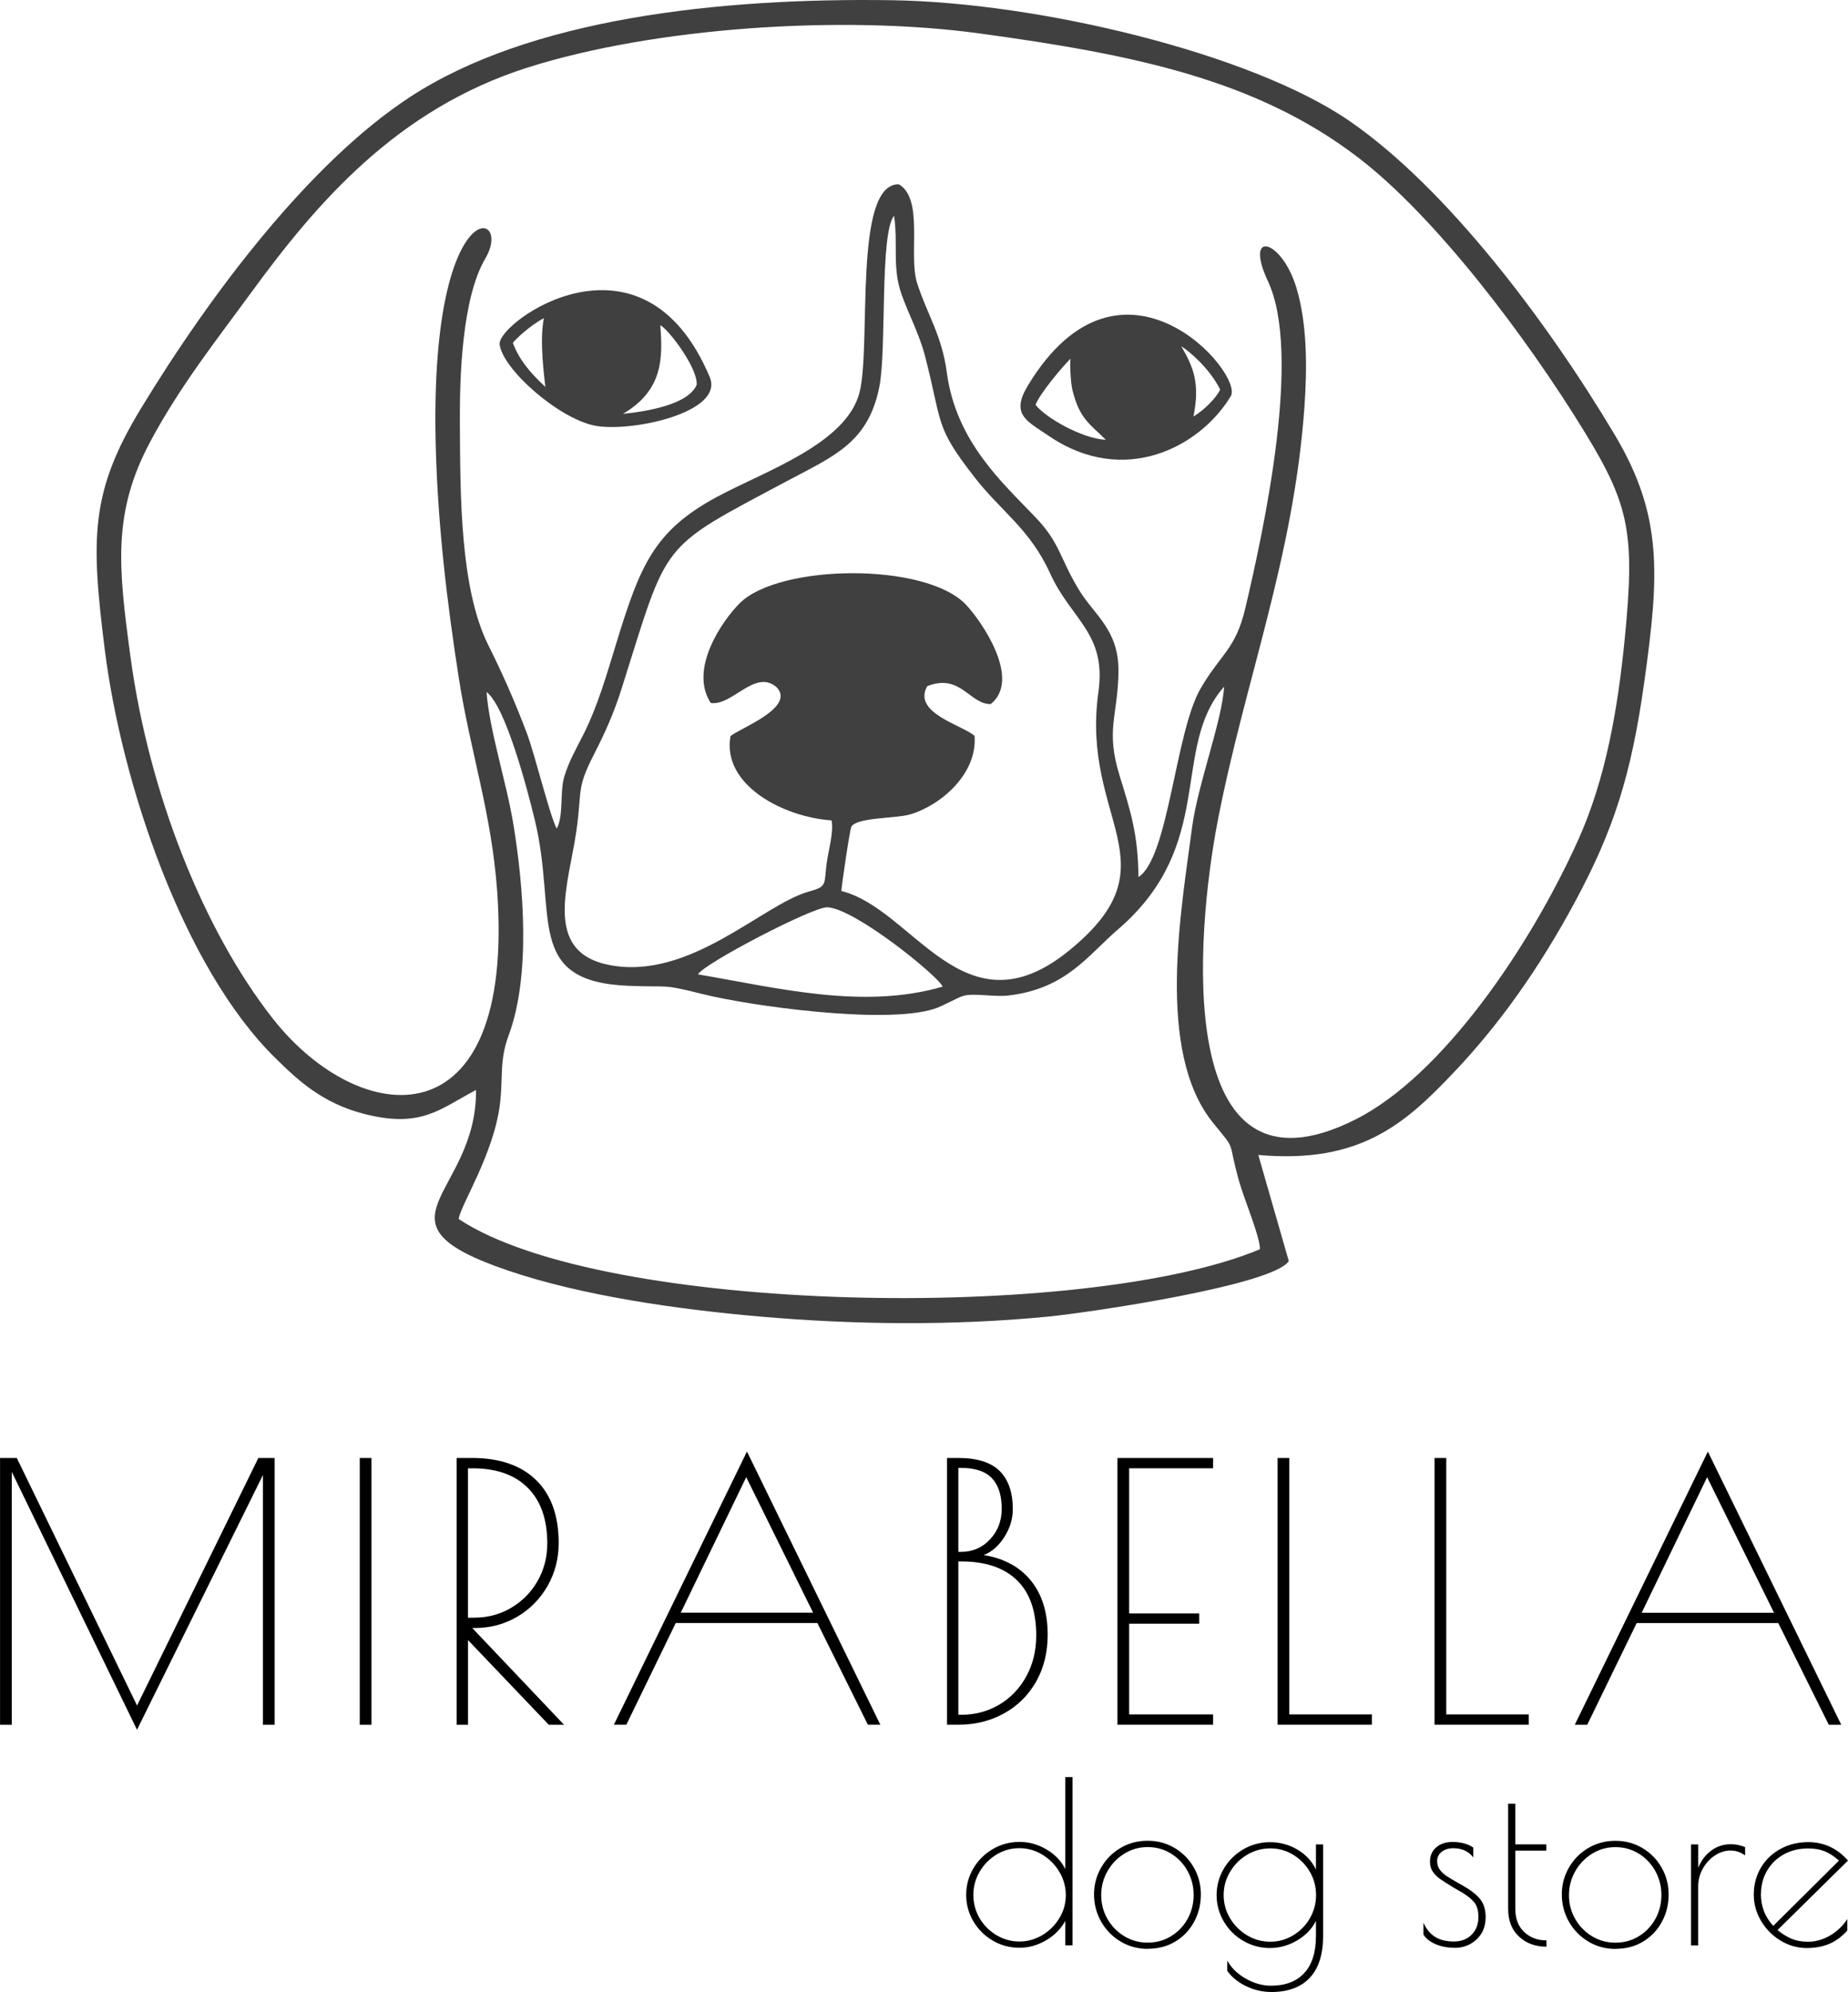
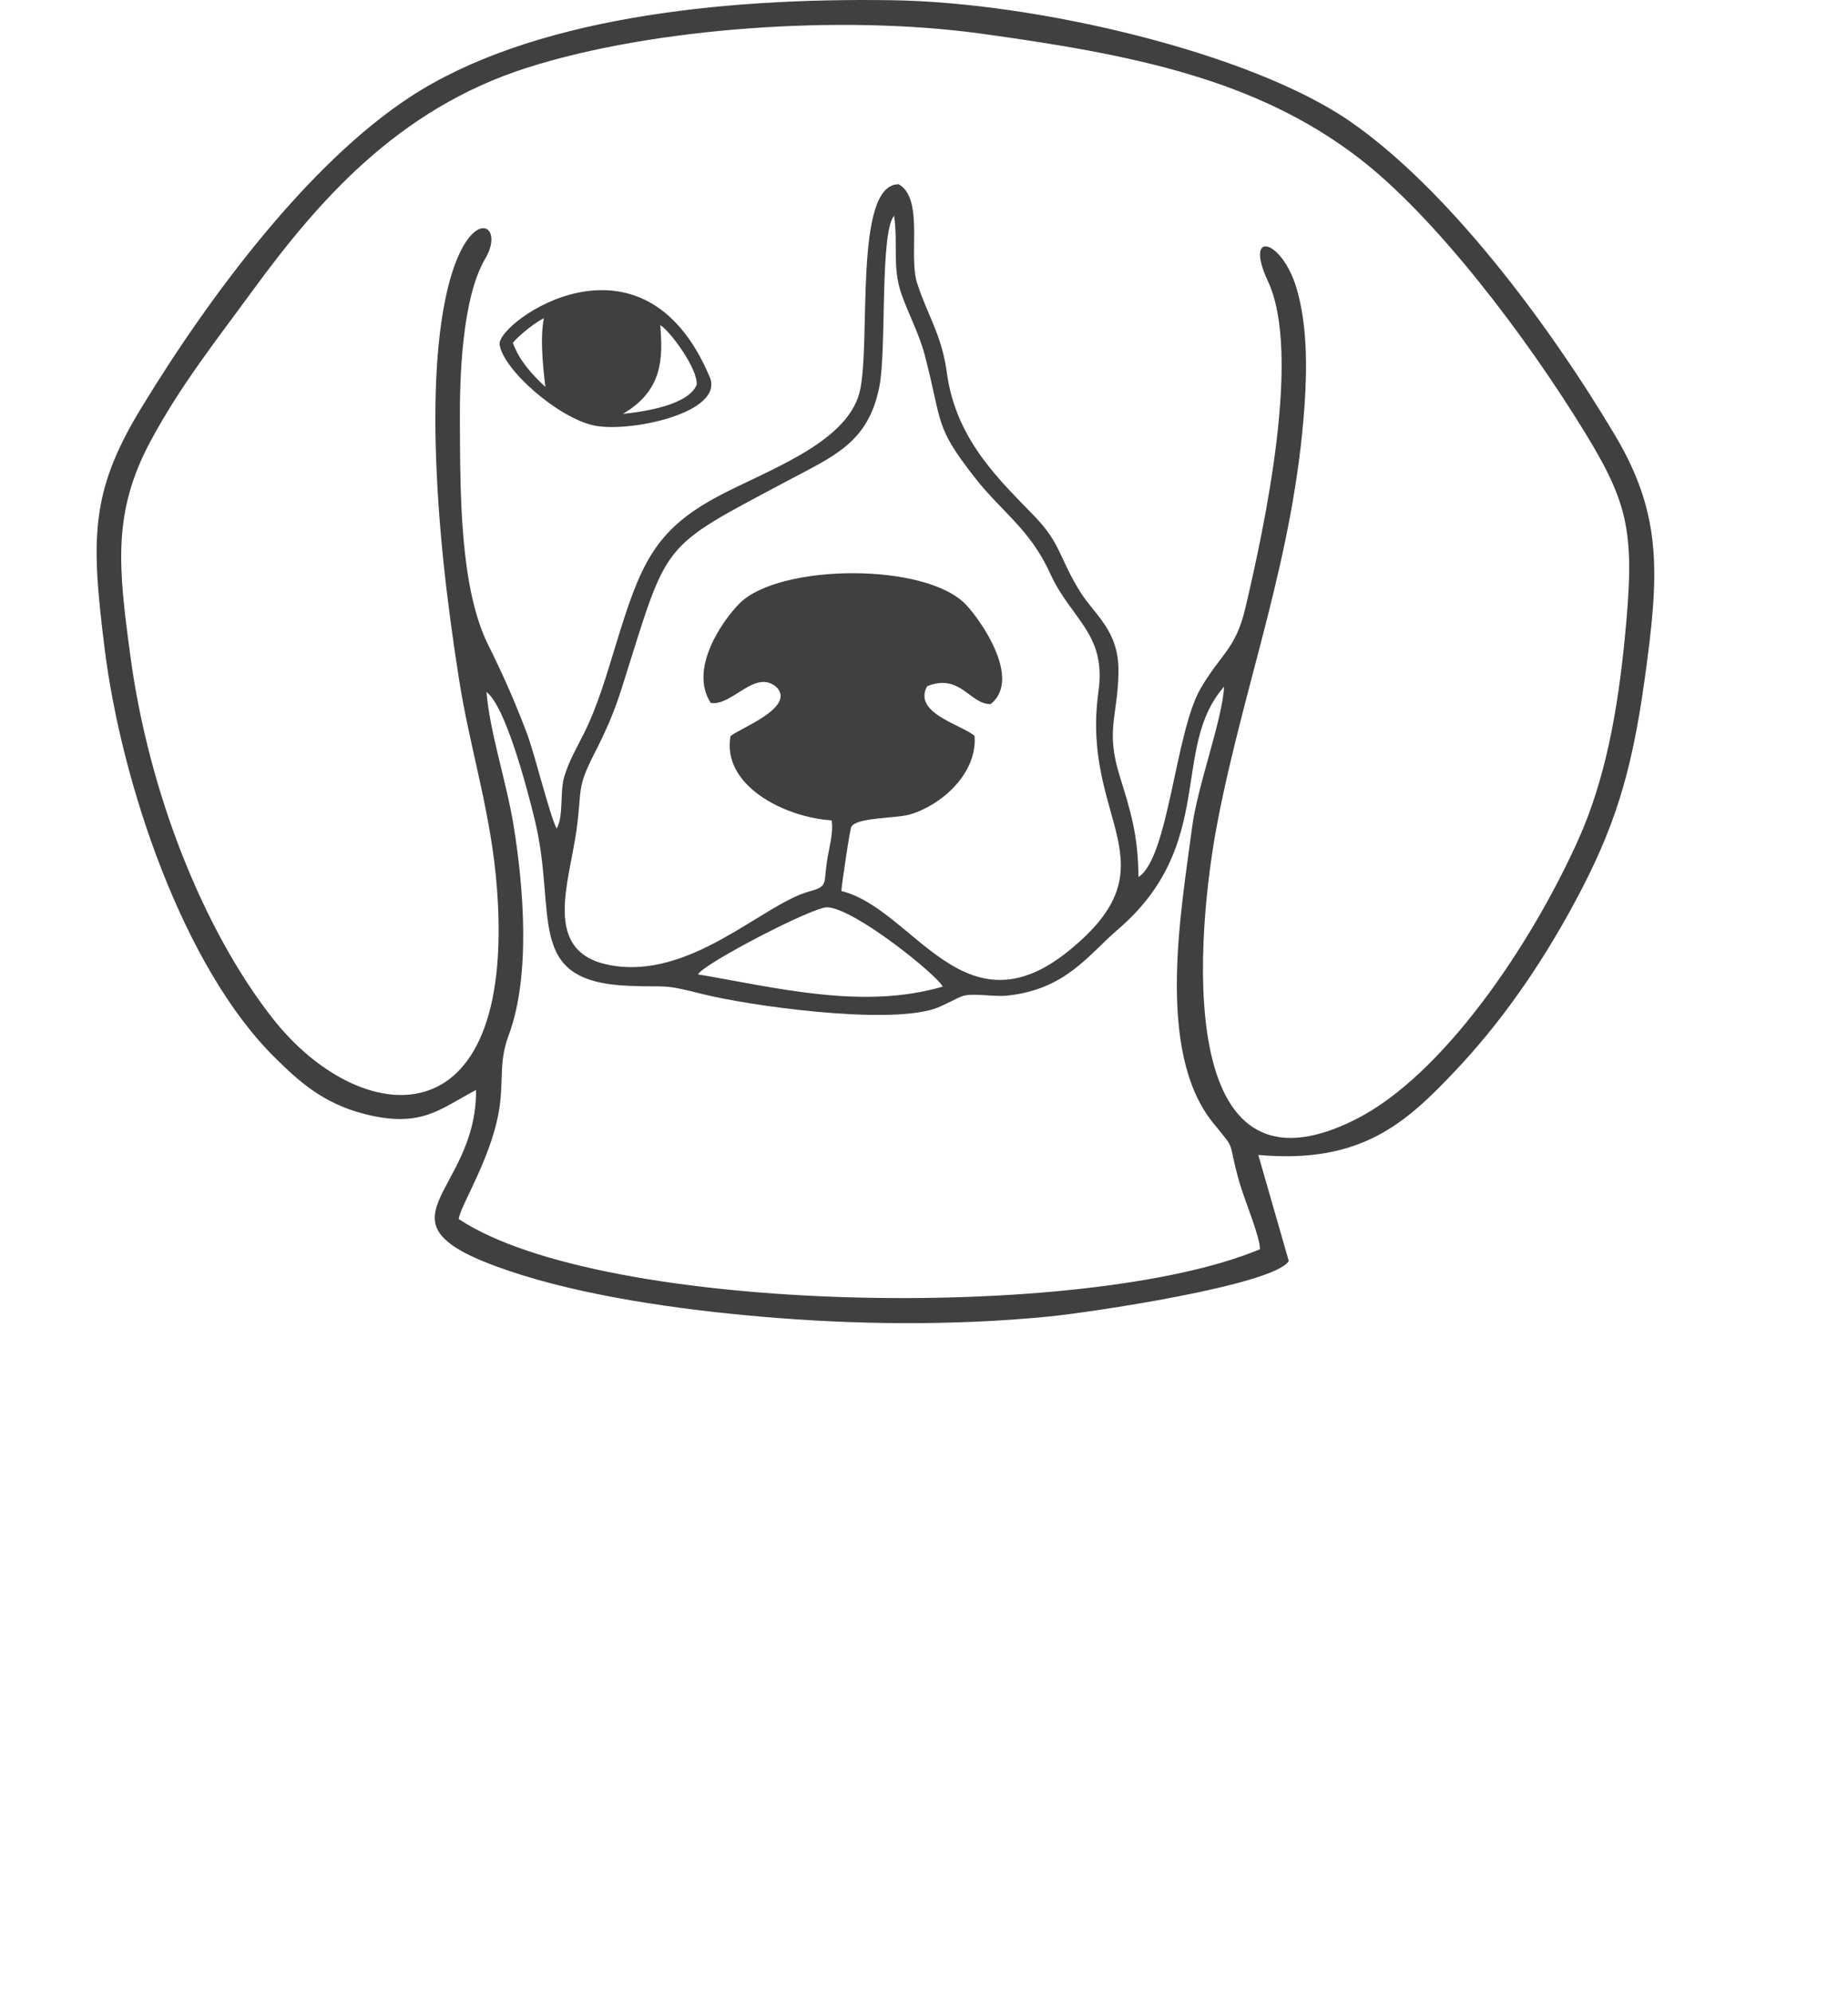
<svg xmlns="http://www.w3.org/2000/svg" xml:space="preserve" width="59.42mm" height="64.054mm" version="1.1" style="shape-rendering:geometricPrecision; text-rendering:geometricPrecision; image-rendering:optimizeQuality; fill-rule:evenodd; clip-rule:evenodd" viewBox="0 0 353.27 380.82">
  <defs>
    <style type="text/css"> .fil0 {fill:#404040} .fil1 {fill:black;fill-rule:nonzero} </style>
  </defs>
  <g id="Слой_x0020_1">
    <g id="_2513788485264">
      <g>
        <path class="fil0" d="M133.43 186.27c1.15,-2.08 22.01,-12.93 24.71,-12.82 5.25,0.21 21.05,13 22.07,15.17 -15.29,4.47 -31.78,0.19 -46.78,-2.34zm107.41 52.56c-33.23,13.94 -125.7,12.47 -153.15,-5.78 0.24,-2.5 6.69,-12.34 7.88,-21.95 0.63,-5.13 -0.14,-8.32 1.68,-13.21 4.26,-11.46 2.81,-28.55 0.91,-40.19 -1.33,-8.14 -4.61,-18.03 -5.15,-25.4 3.65,2.74 7.8,18.59 9.22,24.45 4.4,18.11 -2.17,30.85 17.8,31.71 8.1,0.35 6.16,-0.46 14.27,1.58 8.81,2.22 34.72,5.86 44.22,2.85 1.98,-0.63 4.56,-2.24 5.73,-2.53 2.11,-0.53 5.78,0.27 8.48,-0.04 11.08,-1.26 15.23,-7.69 21,-12.65 18.96,-16.3 9.95,-34.67 20.27,-46.39 -0.34,6.44 -5.07,18.77 -6.14,27.04 -1.98,15.32 -7.04,42.67 4.02,56.32 4.7,5.8 2.61,2.75 5.02,11.3 0.9,3.21 4.04,10.65 3.95,12.89zm-81.87 -81.99c0.41,2.38 -0.56,5.51 -0.91,7.98 -0.6,4.22 0.22,4.63 -3.35,5.6 -8.93,2.44 -22.86,17.16 -38.36,14.04 -12.75,-2.57 -7.58,-15.5 -6.14,-25.79 1.08,-7.72 -0.06,-7.82 3.34,-14.46 2.07,-4.04 3.76,-7.77 5.25,-12.47 9.09,-28.7 6.88,-26.57 31.55,-39.72 9.13,-4.87 15.63,-7.36 17.76,-18.13 1.4,-7.06 0.05,-29.39 2.81,-32.65 0.78,5.48 -0.39,9.9 1.42,15.02 1.41,3.98 3.4,7.59 4.49,11.81 3.42,13.22 1.79,13.3 9.49,23.2 5.05,6.5 10.56,9.85 14.41,18.32 4.05,8.92 10.82,11.47 9.25,22.66 -3.47,24.76 15.01,32.81 -5.73,49.57 -20.03,16.19 -29.55,-8.03 -43.41,-11.48 0.07,-1.26 1.62,-11.79 1.91,-12.29 1.04,-1.82 8.54,-1.55 11.25,-2.36 6.04,-1.8 12.86,-7.87 12.3,-15 -2.2,-2.05 -11.95,-4.34 -9.05,-9.51 6.34,-2.52 8.09,3.45 12.13,3.43 5.99,-4.79 -1.86,-15.99 -4.71,-19 -7.73,-8.16 -35.71,-7.82 -43.27,-0.28 -3.22,3.21 -9.79,12.53 -5.53,19.06 4.14,0.62 8.45,-6.59 12.59,-3.01 3.76,3.91 -7.41,8.02 -8.82,9.36 -1.66,9.36 10.16,15.48 19.33,16.1zm-52.56 1.57c-1.41,-2.77 -4.12,-14.07 -5.72,-18.3 -2.33,-6.17 -4.72,-11.52 -7.32,-16.72 -5.46,-10.94 -5.38,-28.81 -5.46,-42.59 -0.05,-8.71 0.39,-23.77 4.86,-31.37 5.6,-9.5 -10.84,-13.16 -9.46,36.37 0.42,14.89 2.15,29.39 4.39,43.77 2.16,13.92 6.25,25.8 7.33,40.67 3.55,48.77 -26.29,45.7 -42.96,24.39 -13.15,-16.8 -23.61,-42.97 -27.13,-69.09 -2.31,-17.1 -3.49,-27.5 3.81,-41.15 5.71,-10.67 12.78,-19.57 19.24,-28.42 12.56,-17.19 27.83,-35.09 52.82,-43.04 24.12,-7.67 59.97,-10.15 86.44,-6.54 29.23,4 52.83,8.73 72.43,23.76 14.71,11.28 32.02,34.1 43.3,52.53 8.52,13.92 9.57,19.42 7.63,39.23 -1.35,13.78 -3.68,27.07 -8.95,38.74 -9.23,20.47 -25.97,45 -42.49,53.34 -35.14,17.74 -30.57,-35.53 -26.36,-57.19 5.21,-26.83 14.56,-50.3 16.57,-79.28 0.51,-7.39 0.5,-15.56 -1.52,-22.39 -2.78,-9.4 -10.17,-11.43 -5.46,-1.33 6.42,13.75 -0.61,46.64 -4.33,62.43 -1.87,7.96 -4.68,8.7 -8.57,15.42 -4.85,8.37 -6.09,32.33 -11.87,36.02 -0.06,-8.01 -1.46,-12.47 -3.58,-19.3 -2.76,-8.88 -0.35,-11.43 -0.24,-19.92 0.11,-7.97 -4.54,-10.8 -7.43,-15.49 -3.78,-6.13 -3.67,-9.06 -8.31,-13.94 -6.44,-6.76 -15.3,-14.56 -17.07,-27.8 -0.96,-7.19 -3.74,-11.03 -5.69,-17.13 -1.69,-5.31 1.35,-16.09 -3.5,-18.86 -8.77,-0.11 -5.2,30.82 -7.5,39.8 -2.52,9.85 -18.1,15.02 -27.3,19.99 -12.03,6.49 -14.66,13.14 -19.21,28 -1.92,6.26 -3.53,11.91 -6.25,17.35 -1.3,2.59 -2.82,5.19 -3.68,8.11 -0.88,2.97 -0.1,7.5 -1.44,9.91zm134.13 62.39c19.66,1.77 28.22,-6.12 37.57,-15.99 8.39,-8.86 16.05,-19.53 22.97,-32.4 7.37,-13.69 10.76,-24.18 13.26,-42.13 2.81,-20.17 3.61,-31.56 -5.58,-47.02 -12.79,-21.51 -32.07,-47.21 -50.73,-60.09 -18.82,-12.99 -59.49,-22.72 -87.58,-23.13 -33.01,-0.49 -69.23,3.49 -92.17,18.57 -19.18,12.6 -38.05,37.62 -51.33,59.47 -9.68,15.93 -9.6,24.74 -6.94,45.98 3.21,25.68 15.03,60.92 32.61,78.2 4.34,4.27 8.98,8.64 17.02,10.7 10.91,2.79 14.44,-0.95 21.36,-4.58 0.19,20.3 -21.5,25.18 6.26,34.57 14.06,4.76 32.11,7.36 48.09,8.75 18,1.57 36.76,1.77 54.86,0.02 8.15,-0.79 43.2,-6.01 46.16,-10.63l-5.83 -20.29z" />
-         <path class="fil0" d="M197.95 77.41c0.81,-2.16 5.12,-7.28 6.68,-8.82 -0.13,1.57 0.08,4.79 0.39,6.02 0.97,3.85 2.14,5.6 4.89,8.04l1.48 1.43c-4.52,-0.23 -11.46,-4.17 -13.43,-6.68zm35.31 -2.92c-0.8,1.6 -3.01,3.87 -5.12,5.14 1.28,-6.24 0.04,-9.41 -2.33,-13.44 1.56,0.98 5.39,4.19 7.45,8.3zm2.02 1.26c2.6,-4.33 -20.95,-31.53 -38.78,-2.05 -3.37,5.57 -0.23,6.76 4.06,9.68 14.36,9.75 28.9,2.05 34.71,-7.63z" />
        <path class="fil0" d="M119.08 79.12c7.74,-4.53 7.62,-10.78 7.14,-16.96 1.76,1 7.19,8.25 6.96,11.4 -1.61,3.88 -9.95,5.15 -14.11,5.56zm-14.83 -5.15c-2.93,-2.74 -5.01,-5.19 -6.21,-8.42 0.44,-0.64 3.23,-3.29 5.93,-4.73 -0.9,4.51 0.13,11.5 0.28,13.15zm-8.75 -8.16c0.6,4.8 11.18,14.09 18.08,15.54 6.71,1.41 24.98,-2.41 22.09,-9.28 -12.86,-30.52 -40.68,-10.42 -40.16,-6.25z" />
      </g>
-       <path class="fil1" d="M52.5 278.73l0 51.01 -2.24 0 0 -47.74 -24.07 48.69 -23.94 -49.3 0 48.35 -2.24 0 0 -51.01 3.2 0 22.99 47.33 23.19 -47.33 3.13 0zm16.27 0l2.24 0 0 51.01 -2.24 0 0 -51.01zm18.51 0l2.92 0c5.3,0 9.4,1.41 12.28,4.22 2.88,2.81 4.32,6.82 4.32,12.04 0,2.99 -0.71,5.73 -2.14,8.23 -1.43,2.49 -3.37,4.45 -5.81,5.88 -2.45,1.43 -5.15,2.14 -8.09,2.14l-0.48 0 17.55 18.5 -2.92 0 -15.44 -16.19 0 16.19 -2.18 0 0 -51.01zm3.4 30.53c2.58,0 4.94,-0.63 7.07,-1.9 2.13,-1.27 3.81,-2.98 5.03,-5.13 1.22,-2.15 1.84,-4.55 1.84,-7.17 0,-4.58 -1.24,-8.12 -3.71,-10.61 -2.47,-2.49 -6,-3.74 -10.57,-3.74l-0.88 0 0 28.56 1.22 0zm77.61 20.47l-2.38 0 -9.66 -19.45 -27.07 0 -9.45 19.45 -2.38 0 25.44 -52.23 25.5 52.23zm-12.85 -21.42l-12.79 -25.91 -12.51 25.91 25.3 0zm25.58 -29.58l2.18 0c3.58,0 6.21,0.83 7.89,2.48 1.68,1.66 2.52,4.09 2.52,7.31 0,1.86 -0.54,3.64 -1.63,5.34 -1.09,1.7 -2.4,2.85 -3.94,3.43 3.9,0.63 6.91,2.27 9.04,4.9 2.13,2.63 3.2,6.08 3.2,10.34 0,3.4 -0.75,6.4 -2.24,9.01 -1.5,2.61 -3.55,4.62 -6.15,6.05 -2.61,1.43 -5.5,2.14 -8.67,2.14l-2.18 0 0 -51.01zm2.72 17.95c2.18,0 4.01,-0.79 5.51,-2.38 1.5,-1.59 2.24,-3.54 2.24,-5.85 0,-2.58 -0.62,-4.53 -1.87,-5.85 -1.25,-1.31 -3.21,-1.97 -5.88,-1.97l-0.54 0 0 16.05 0.54 0zm0 31.15c2.67,0 5.1,-0.65 7.28,-1.94 2.18,-1.29 3.9,-3.09 5.17,-5.41 1.27,-2.31 1.9,-4.92 1.9,-7.82 0,-4.67 -1.24,-8.19 -3.71,-10.58 -2.47,-2.38 -6.02,-3.57 -10.64,-3.57l-0.54 0 0 29.31 0.54 0zm29.87 -49.1l18.29 0 0 1.97 -16.05 0 0 27.75 13.4 0 0 1.97 -13.4 0 0 17.34 16.05 0 0 1.97 -18.29 0 0 -51.01zm30.62 0l2.24 0 0 49.03 15.78 0 0 1.97 -18.02 0 0 -51.01zm30 0l2.24 0 0 49.03 15.78 0 0 1.97 -18.02 0 0 -51.01zm77.75 51.01l-2.38 0 -9.66 -19.45 -27.07 0 -9.45 19.45 -2.38 0 25.44 -52.23 25.5 52.23zm-12.85 -21.42l-12.79 -25.91 -12.51 25.91 25.3 0z" />
-       <path class="fil1" d="M194.9 372.37c-1.86,0 -3.57,-0.46 -5.12,-1.37 -1.56,-0.91 -2.79,-2.14 -3.71,-3.69 -0.91,-1.54 -1.37,-3.23 -1.37,-5.06 0,-1.83 0.46,-3.52 1.37,-5.06 0.91,-1.54 2.15,-2.77 3.71,-3.69 1.56,-0.91 3.27,-1.37 5.12,-1.37 1.8,0 3.52,0.48 5.15,1.44 1.63,0.96 2.83,2.21 3.6,3.75l0 -17.58 1.37 0 0 32.16 -1.37 0 0 -4.67c-0.86,1.54 -2.09,2.79 -3.71,3.73 -1.62,0.94 -3.29,1.41 -5.04,1.41zm-0.04 -1.2c1.57,0 3.04,-0.41 4.4,-1.22 1.36,-0.82 2.44,-1.9 3.26,-3.26 0.82,-1.36 1.22,-2.82 1.22,-4.4 0,-1.57 -0.41,-3.05 -1.22,-4.42 -0.81,-1.37 -1.9,-2.47 -3.26,-3.3 -1.36,-0.83 -2.82,-1.24 -4.4,-1.24 -1.57,0 -3.03,0.41 -4.37,1.22 -1.34,0.82 -2.42,1.91 -3.22,3.28 -0.8,1.37 -1.2,2.84 -1.2,4.42 0,1.6 0.39,3.08 1.18,4.44 0.79,1.36 1.86,2.44 3.22,3.26 1.36,0.81 2.82,1.22 4.4,1.22zm24.57 1.41c-1.94,0 -3.7,-0.48 -5.27,-1.44 -1.57,-0.96 -2.8,-2.23 -3.69,-3.82 -0.89,-1.59 -1.33,-3.31 -1.33,-5.17 0,-1.83 0.45,-3.53 1.35,-5.1 0.9,-1.57 2.13,-2.82 3.69,-3.75 1.56,-0.93 3.29,-1.39 5.21,-1.39 1.89,0 3.61,0.46 5.17,1.39 1.56,0.93 2.78,2.18 3.67,3.75 0.89,1.57 1.33,3.27 1.33,5.1 0,1.92 -0.43,3.67 -1.29,5.25 -0.86,1.59 -2.05,2.84 -3.58,3.77 -1.53,0.93 -3.28,1.39 -5.25,1.39zm0 -1.2c1.63,0 3.12,-0.41 4.46,-1.24 1.34,-0.83 2.39,-1.94 3.15,-3.32 0.76,-1.39 1.14,-2.91 1.14,-4.57 0,-1.63 -0.39,-3.15 -1.16,-4.55 -0.77,-1.4 -1.83,-2.52 -3.17,-3.34 -1.34,-0.83 -2.83,-1.24 -4.46,-1.24 -1.63,0 -3.12,0.42 -4.48,1.27 -1.36,0.84 -2.43,1.97 -3.22,3.37 -0.79,1.4 -1.18,2.92 -1.18,4.55 0,1.63 0.39,3.14 1.18,4.52 0.79,1.39 1.86,2.49 3.22,3.32 1.36,0.83 2.87,1.24 4.52,1.24zm23.54 9.44c-1.63,0 -3.22,-0.37 -4.76,-1.11 -1.54,-0.74 -2.74,-1.72 -3.6,-2.92l0 -1.97c0.74,1.37 1.91,2.52 3.5,3.43 1.59,0.91 3.21,1.37 4.87,1.37 2.74,0 4.86,-0.81 6.35,-2.42 1.49,-1.62 2.23,-3.98 2.23,-7.1l0 -2.87c-0.77,1.54 -1.98,2.79 -3.62,3.75 -1.64,0.96 -3.37,1.44 -5.17,1.44 -1.83,0 -3.53,-0.46 -5.1,-1.37 -1.57,-0.91 -2.82,-2.15 -3.73,-3.71 -0.91,-1.56 -1.37,-3.24 -1.37,-5.04 0,-1.8 0.46,-3.48 1.37,-5.04 0.91,-1.56 2.16,-2.79 3.73,-3.71 1.57,-0.91 3.27,-1.37 5.1,-1.37 1.89,0 3.63,0.47 5.23,1.41 1.6,0.94 2.79,2.22 3.56,3.82l0 -4.8 1.37 0 0 17.5c0,3.52 -0.85,6.18 -2.55,8 -1.7,1.82 -4.17,2.72 -7.4,2.72zm-0.13 -9.61c1.57,0 3.03,-0.41 4.37,-1.22 1.34,-0.82 2.41,-1.9 3.19,-3.26 0.79,-1.36 1.18,-2.84 1.18,-4.44 0,-1.6 -0.39,-3.08 -1.18,-4.44 -0.79,-1.36 -1.85,-2.44 -3.19,-3.26 -1.34,-0.82 -2.8,-1.22 -4.37,-1.22 -1.6,0 -3.08,0.41 -4.44,1.22 -1.36,0.81 -2.44,1.9 -3.26,3.26 -0.81,1.36 -1.22,2.84 -1.22,4.44 0,1.6 0.41,3.08 1.22,4.44 0.82,1.36 1.9,2.44 3.26,3.26 1.36,0.82 2.84,1.22 4.44,1.22z" />
-       <path class="fil1" d="M278.03 372.37c-1.37,0 -2.59,-0.24 -3.65,-0.71 -1.06,-0.47 -1.82,-1.08 -2.27,-1.82l0 -2.27c0.54,1.23 1.29,2.14 2.23,2.72 0.94,0.59 2.14,0.88 3.6,0.88 1.4,0 2.53,-0.44 3.39,-1.31 0.86,-0.87 1.29,-1.99 1.29,-3.37 0,-1.17 -0.24,-2.08 -0.73,-2.72 -0.49,-0.64 -1.27,-1.29 -2.36,-1.95l-1.63 -0.94c-1.17,-0.71 -2.05,-1.28 -2.64,-1.69 -0.59,-0.41 -1.05,-0.89 -1.39,-1.41 -0.34,-0.53 -0.51,-1.15 -0.51,-1.87 0,-1.14 0.4,-2.06 1.2,-2.74 0.8,-0.69 1.84,-1.03 3.13,-1.03 1.57,0 2.89,0.36 3.95,1.07l0 1.89c-0.89,-1.17 -2.16,-1.76 -3.82,-1.76 -0.91,0 -1.66,0.23 -2.23,0.69 -0.57,0.46 -0.86,1.04 -0.86,1.76 0,0.63 0.17,1.18 0.51,1.65 0.34,0.47 0.82,0.91 1.44,1.31 0.61,0.4 1.64,1 3.07,1.8 1.46,0.83 2.53,1.68 3.22,2.55 0.69,0.87 1.03,2.01 1.03,3.41 0,1.77 -0.58,3.19 -1.74,4.27 -1.16,1.07 -2.57,1.61 -4.22,1.61zm17.6 -0.21c-2.12,0 -3.87,-0.64 -5.25,-1.93 -1.39,-1.29 -2.08,-3.06 -2.08,-5.32l0 -20.07 1.37 0 0 7.76 5.92 0 0 1.2 -5.92 0 0 11.11c0,1.89 0.56,3.37 1.69,4.44 1.13,1.07 2.55,1.61 4.27,1.61l0 1.2zm13.22 0.43c-1.94,0 -3.7,-0.48 -5.27,-1.44 -1.57,-0.96 -2.8,-2.23 -3.69,-3.82 -0.89,-1.59 -1.33,-3.31 -1.33,-5.17 0,-1.83 0.45,-3.53 1.35,-5.1 0.9,-1.57 2.13,-2.82 3.69,-3.75 1.56,-0.93 3.29,-1.39 5.21,-1.39 1.89,0 3.61,0.46 5.17,1.39 1.56,0.93 2.78,2.18 3.67,3.75 0.89,1.57 1.33,3.27 1.33,5.1 0,1.92 -0.43,3.67 -1.29,5.25 -0.86,1.59 -2.05,2.84 -3.58,3.77 -1.53,0.93 -3.28,1.39 -5.25,1.39zm0 -1.2c1.63,0 3.12,-0.41 4.46,-1.24 1.34,-0.83 2.39,-1.94 3.15,-3.32 0.76,-1.39 1.14,-2.91 1.14,-4.57 0,-1.63 -0.39,-3.15 -1.16,-4.55 -0.77,-1.4 -1.83,-2.52 -3.17,-3.34 -1.34,-0.83 -2.83,-1.24 -4.46,-1.24 -1.63,0 -3.12,0.42 -4.48,1.27 -1.36,0.84 -2.43,1.97 -3.22,3.37 -0.79,1.4 -1.18,2.92 -1.18,4.55 0,1.63 0.39,3.14 1.18,4.52 0.79,1.39 1.86,2.49 3.22,3.32 1.36,0.83 2.87,1.24 4.52,1.24zm14.42 -18.78l1.37 0 0 4.46c0.57,-1.4 1.41,-2.5 2.51,-3.3 1.1,-0.8 2.35,-1.2 3.75,-1.2 0.89,0 1.79,0.19 2.7,0.56l0 1.59c-0.83,-0.63 -1.76,-0.94 -2.79,-0.94 -1.03,0 -2.02,0.31 -2.98,0.94 -0.96,0.63 -1.73,1.47 -2.32,2.53 -0.59,1.06 -0.88,2.19 -0.88,3.39l0 11.28 -1.37 0 0 -19.3zm22.27 18.61c1.49,0 2.9,-0.39 4.25,-1.16 1.34,-0.77 2.46,-1.83 3.35,-3.17l0 2.19c-1.06,1.17 -2.22,2.02 -3.47,2.55 -1.26,0.53 -2.69,0.79 -4.29,0.79 -1.77,0 -3.44,-0.47 -5,-1.42 -1.56,-0.94 -2.8,-2.2 -3.73,-3.77 -0.93,-1.57 -1.39,-3.24 -1.39,-5.02 0,-1.92 0.46,-3.64 1.37,-5.17 0.91,-1.53 2.17,-2.72 3.75,-3.58 1.59,-0.86 3.35,-1.29 5.3,-1.29 2.97,0 5.5,1.17 7.59,3.52l-13.47 13.29c0.94,0.77 1.86,1.34 2.74,1.69 0.89,0.36 1.89,0.54 3,0.54zm-8.92 -9.13c0,2.37 0.79,4.4 2.36,6.09l12.57 -12.48c-0.94,-0.83 -1.86,-1.42 -2.74,-1.78 -0.89,-0.36 -1.94,-0.54 -3.17,-0.54 -1.74,0 -3.29,0.38 -4.65,1.14 -1.36,0.76 -2.42,1.79 -3.19,3.11 -0.77,1.32 -1.16,2.8 -1.16,4.46z" />
    </g>
  </g>
</svg>